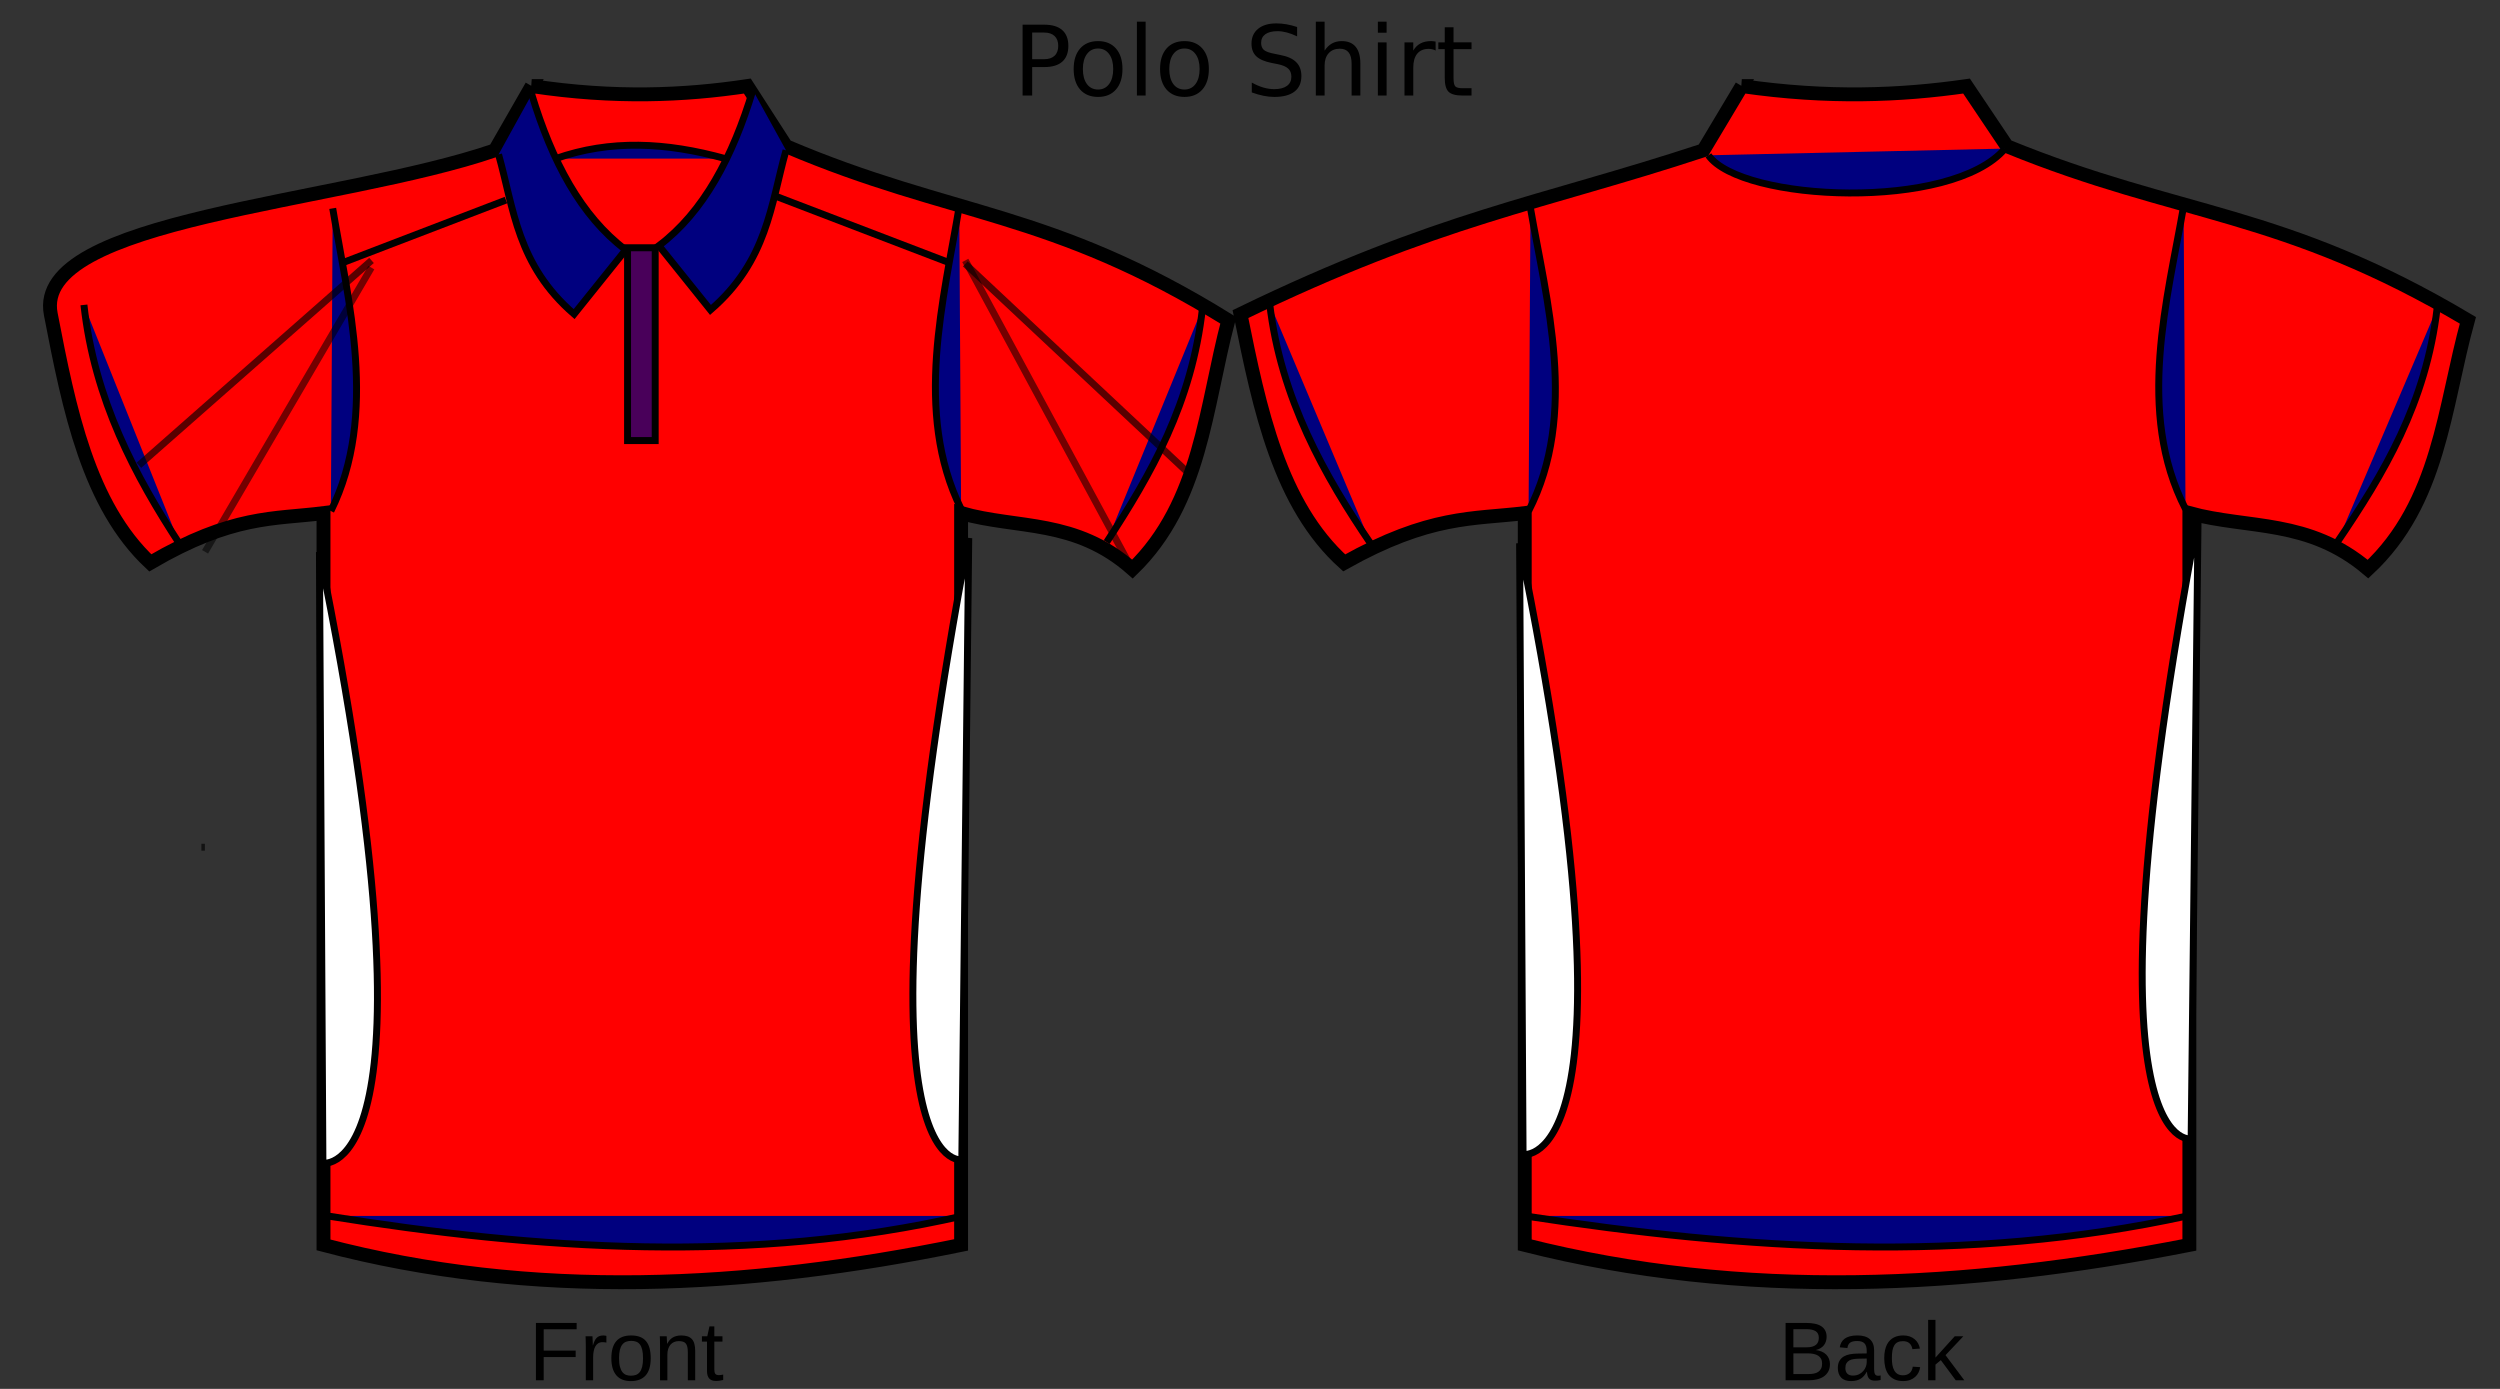
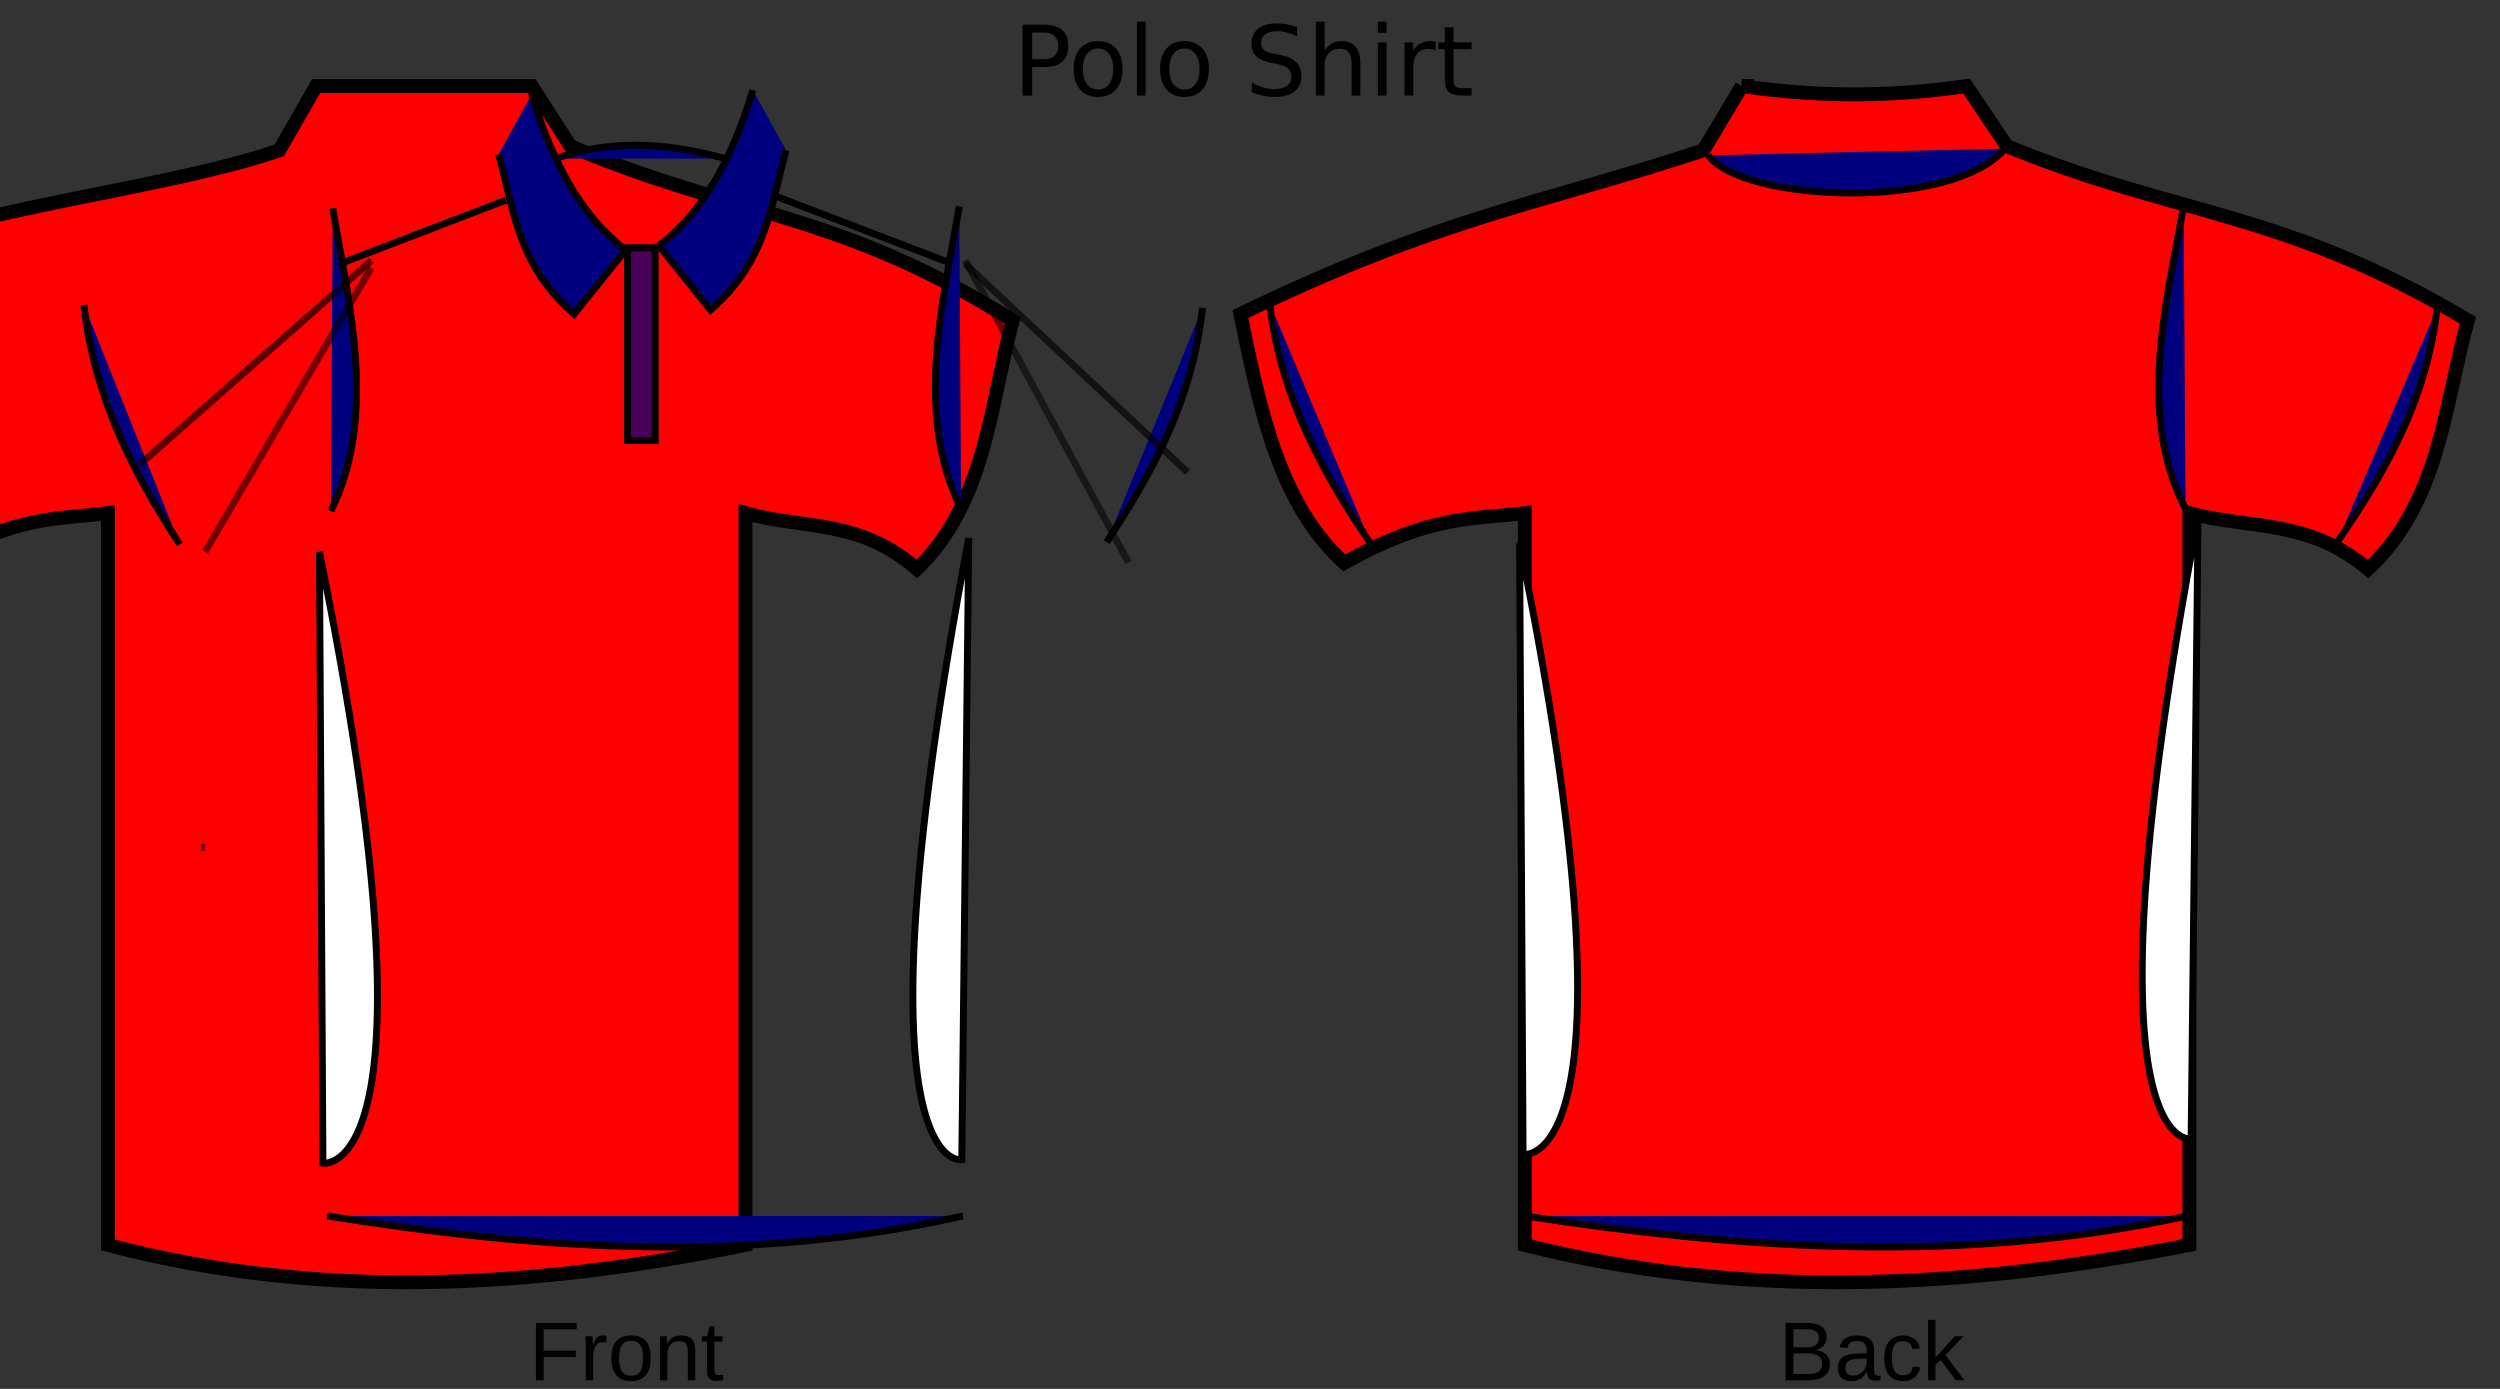
<svg xmlns="http://www.w3.org/2000/svg" width="360" height="200">
  <rect width="100%" height="100%" fill="#333333" stroke="none" />
  <title>Polo Template 5S Lubetech Shirt</title>
  <g>
    <title>Layer 1</title>
-     <path id="path3292" d="m76.569,12.393c11.954,1.805 21.912,1.366 31.047,0l5.573,8.657c24.035,10.248 37.963,9.13 63.686,25.076c-3.311,12.521 -3.934,26.251 -13.799,35.823c-8.226,-7.27 -16.452,-5.732 -24.678,-8.06l0,105.38c-30.917,6.33 -61.603,7.959 -91.814,0l0,-105.38c-7.155,0.897 -13.1,0.239 -24.944,7.165c-8.89,-8.341 -11.666,-22.033 -14.329,-35.823c-2.664,-13.79 41.402,-15.836 63.952,-23.584l5.307,-9.254z" stroke-miterlimit="4" stroke-width="2" stroke="#000000" fill-rule="evenodd" fill="#ff0000" />
+     <path id="path3292" d="m76.569,12.393l5.573,8.657c24.035,10.248 37.963,9.13 63.686,25.076c-3.311,12.521 -3.934,26.251 -13.799,35.823c-8.226,-7.27 -16.452,-5.732 -24.678,-8.06l0,105.38c-30.917,6.33 -61.603,7.959 -91.814,0l0,-105.38c-7.155,0.897 -13.1,0.239 -24.944,7.165c-8.89,-8.341 -11.666,-22.033 -14.329,-35.823c-2.664,-13.79 41.402,-15.836 63.952,-23.584l5.307,-9.254z" stroke-miterlimit="4" stroke-width="2" stroke="#000000" fill-rule="evenodd" fill="#ff0000" />
    <path id="path3296" d="m76.569,13.587c2.908,9.627 7.093,17.53 13.533,22.389l-7.43,9.254c-8.208,-7.089 -8.674,-15.147 -10.88,-22.987" stroke-width="1px" stroke="#000000" fill-rule="evenodd" fill="#00007f" />
    <path id="path3298" d="m47.91,30.006c2.188,13.187 6.626,29.645 -0.265,43.585" stroke-width="1px" stroke="#000000" fill-rule="evenodd" fill="#00007f" />
    <path id="path3300" d="m49.503,37.768l23.352,-8.956" stroke-width="1px" stroke="#000000" fill-rule="evenodd" fill="#00007f" />
    <path id="path3302" d="m12.087,43.908c1.517,13.722 7.403,24.659 13.799,34.46" stroke-width="1px" stroke="#000000" fill-rule="evenodd" fill="#00007f" />
    <path id="path3304" d="m47.114,175.09c30.516,4.893 61.033,6.97 91.549,0" stroke-width="1px" stroke="#000000" fill-rule="evenodd" fill="#00007f" />
    <path d="m108.412,12.99c-2.908,9.627 -7.093,17.53 -13.533,22.389l7.43,9.254c8.208,-7.089 8.674,-15.147 10.88,-22.987" id="path3314" stroke-width="1px" stroke="#000000" fill-rule="evenodd" fill="#00007f" />
    <path d="m138.133,29.708c-2.188,13.187 -6.626,29.645 0.265,43.585" id="path3316" stroke-width="1px" stroke="#000000" fill-rule="evenodd" fill="#00007f" />
    <path d="m136.54,37.768l-24.944,-9.553" id="path3318" stroke-width="1px" stroke="#000000" fill-rule="evenodd" fill="#00007f" />
    <path d="m173.16,44.335c-1.517,13.722 -7.403,23.933 -13.799,33.733" id="path3320" stroke-width="1px" stroke="#000000" fill-rule="evenodd" fill="#00007f" />
    <path id="path3322" d="m80.019,22.841c7.859,-2.764 15.853,-2.375 24.413,0" stroke-width="1px" stroke="#000000" fill-rule="evenodd" fill="#00007f" />
    <path id="rect3324" d="m90.368,35.678l3.98,0l0,27.763l-3.98,0l0,-27.763z" stroke-miterlimit="4" stroke-linecap="round" stroke="#000000" fill-opacity="0.713" fill="#00007f" />
    <rect fill="#ffffff" stroke="#000000" opacity="0.55" x="105.891" y="114.617" width="1.592" height="0" id="svg_17" />
    <rect fill="#ffffff" stroke="#000000" opacity="0.55" x="-65" y="72.226" width="0" height="1.791" id="svg_18" />
    <path d="m250.819,12.393c12.46,1.805 22.841,1.366 32.363,0l5.809,8.657c25.054,10.248 39.572,9.13 66.385,25.076c-3.451,12.521 -4.101,26.251 -14.383,35.823c-8.575,-7.27 -17.149,-5.732 -25.724,-8.06l0,105.38c-32.228,6.33 -64.213,7.959 -95.705,0l0,-105.38c-7.458,0.897 -13.655,0.239 -26.001,7.165c-9.267,-8.341 -12.16,-22.033 -14.937,-35.823c28.716,-13.936 43.156,-15.836 66.662,-23.584l5.532,-9.254z" id="path3343" stroke-miterlimit="4" stroke-width="2" stroke="#000000" fill-rule="evenodd" fill="#ff0000" />
-     <path d="m220.392,30.006c2.28,13.187 6.907,29.645 -0.277,43.585" id="path3347" stroke-width="1px" stroke="#000000" fill-rule="evenodd" fill="#00007f" />
    <path d="m182.826,43.666c1.581,13.722 7.941,24.901 14.608,34.702" id="path3351" stroke-width="1px" stroke="#000000" fill-rule="evenodd" fill="#00007f" />
    <path d="m219.562,175.09c31.809,4.893 63.619,6.97 95.428,0" id="path3353" stroke-width="1px" stroke="#000000" fill-rule="evenodd" fill="#00007f" />
    <path id="path3357" d="m314.438,29.708c-2.28,13.187 -6.907,29.645 0.277,43.585" stroke-width="1px" stroke="#000000" fill-rule="evenodd" fill="#00007f" />
    <path id="path3361" d="m350.949,44.335c-1.581,13.722 -7.716,23.933 -14.383,33.733" stroke-width="1px" stroke="#000000" fill-rule="evenodd" fill="#00007f" />
    <path d="m246.012,22.364c4.73,6.707 35.036,8.084 42.716,-0.968" id="path3363" stroke-width="1px" stroke="#000000" fill-rule="evenodd" fill="#00007f" />
    <path d="m148.634,4.689l0,3.835l1.736,0c0.643,0 1.139,-0.166 1.49,-0.499c0.351,-0.333 0.526,-0.807 0.526,-1.422c-0,-0.611 -0.175,-1.082 -0.526,-1.415c-0.351,-0.333 -0.848,-0.499 -1.49,-0.499l-1.736,0m-1.381,-1.135l3.117,0c1.144,0 2.007,0.26 2.591,0.779c0.588,0.515 0.882,1.271 0.882,2.27c0,1.007 -0.294,1.768 -0.882,2.283c-0.583,0.515 -1.447,0.772 -2.591,0.772l-1.736,0l0,4.102l-1.381,0l0,-10.206m10.869,3.432c-0.674,0 -1.208,0.264 -1.6,0.793c-0.392,0.524 -0.588,1.244 -0.588,2.16c0,0.916 0.194,1.638 0.581,2.167c0.392,0.524 0.927,0.786 1.606,0.786c0.67,0 1.201,-0.264 1.593,-0.793c0.392,-0.529 0.588,-1.249 0.588,-2.16c0,-0.907 -0.196,-1.625 -0.588,-2.153c-0.392,-0.533 -0.923,-0.8 -1.593,-0.8m0,-1.066c1.094,0 1.953,0.355 2.577,1.066c0.624,0.711 0.937,1.695 0.937,2.953c0,1.253 -0.312,2.238 -0.937,2.953c-0.624,0.711 -1.483,1.066 -2.577,1.066c-1.098,0 -1.96,-0.355 -2.584,-1.066c-0.62,-0.715 -0.93,-1.7 -0.93,-2.953c0,-1.258 0.31,-2.242 0.93,-2.953c0.624,-0.711 1.486,-1.066 2.584,-1.066m5.592,-2.796l1.258,0l0,10.637l-1.258,0l0,-10.637m6.85,3.862c-0.674,0 -1.208,0.264 -1.6,0.793c-0.392,0.524 -0.588,1.244 -0.588,2.16c0,0.916 0.194,1.638 0.581,2.167c0.392,0.524 0.927,0.786 1.606,0.786c0.67,0 1.201,-0.264 1.593,-0.793c0.392,-0.529 0.588,-1.249 0.588,-2.16c0,-0.907 -0.196,-1.625 -0.588,-2.153c-0.392,-0.533 -0.923,-0.8 -1.593,-0.8m0,-1.066c1.094,0 1.953,0.355 2.577,1.066c0.624,0.711 0.937,1.695 0.937,2.953c-0,1.253 -0.312,2.238 -0.937,2.953c-0.624,0.711 -1.483,1.066 -2.577,1.066c-1.098,0 -1.96,-0.355 -2.584,-1.066c-0.62,-0.715 -0.93,-1.7 -0.93,-2.953c0,-1.258 0.31,-2.242 0.93,-2.953c0.624,-0.711 1.486,-1.066 2.584,-1.066m16.222,-2.03l0,1.347c-0.524,-0.251 -1.019,-0.437 -1.483,-0.561c-0.465,-0.123 -0.914,-0.185 -1.347,-0.185c-0.752,0 -1.333,0.146 -1.743,0.438c-0.406,0.292 -0.608,0.706 -0.608,1.244c0,0.451 0.134,0.793 0.403,1.025c0.273,0.228 0.788,0.412 1.545,0.554l0.834,0.171c1.03,0.196 1.789,0.542 2.276,1.039c0.492,0.492 0.738,1.153 0.738,1.982c-0,0.989 -0.333,1.739 -0.998,2.249c-0.661,0.51 -1.632,0.766 -2.912,0.766c-0.483,0 -0.998,-0.055 -1.545,-0.164c-0.542,-0.109 -1.105,-0.271 -1.688,-0.485l0,-1.422c0.561,0.314 1.11,0.551 1.647,0.711c0.538,0.16 1.066,0.239 1.586,0.239c0.788,0 1.397,-0.155 1.825,-0.465c0.428,-0.31 0.643,-0.752 0.643,-1.326c-0,-0.501 -0.155,-0.893 -0.465,-1.176c-0.305,-0.283 -0.809,-0.494 -1.511,-0.636l-0.841,-0.164c-1.03,-0.205 -1.775,-0.526 -2.235,-0.964c-0.46,-0.438 -0.69,-1.046 -0.69,-1.825c0,-0.902 0.317,-1.613 0.95,-2.133c0.638,-0.52 1.515,-0.779 2.632,-0.779c0.478,0 0.966,0.043 1.463,0.13c0.497,0.087 1.005,0.216 1.524,0.39m9.105,5.25l0,4.621l-1.258,0l0,-4.58c0,-0.725 -0.141,-1.267 -0.424,-1.627c-0.283,-0.36 -0.706,-0.54 -1.271,-0.54c-0.679,0 -1.215,0.216 -1.606,0.649c-0.392,0.433 -0.588,1.023 -0.588,1.771l0,4.327l-1.265,0l0,-10.637l1.265,0l0,4.17c0.301,-0.46 0.654,-0.804 1.06,-1.032c0.41,-0.228 0.882,-0.342 1.415,-0.342c0.88,0 1.545,0.273 1.996,0.82c0.451,0.542 0.677,1.342 0.677,2.399m2.522,-3.035l1.258,0l0,7.656l-1.258,0l0,-7.656m0,-2.98l1.258,0l0,1.593l-1.258,0l0,-1.593m8.319,4.156c-0.141,-0.082 -0.296,-0.141 -0.465,-0.178c-0.164,-0.041 -0.346,-0.062 -0.547,-0.062c-0.711,0 -1.258,0.232 -1.641,0.697c-0.378,0.46 -0.567,1.123 -0.567,1.989l0,4.033l-1.265,0l0,-7.656l1.265,0l0,1.189c0.264,-0.465 0.608,-0.809 1.032,-1.032c0.424,-0.228 0.939,-0.342 1.545,-0.342c0.087,0 0.182,0.007 0.287,0.021c0.105,0.009 0.221,0.025 0.349,0.048l0.007,1.292m2.577,-3.35l0,2.174l2.591,0l0,0.978l-2.591,0l0,4.156c0,0.624 0.084,1.025 0.253,1.203c0.173,0.178 0.522,0.267 1.046,0.267l1.292,0l0,1.053l-1.292,0c-0.971,0 -1.641,-0.18 -2.01,-0.54c-0.369,-0.365 -0.554,-1.025 -0.554,-1.982l0,-4.156l-0.923,0l0,-0.978l0.923,0l0,-2.174l1.265,0" id="text3459" stroke-width="1px" fill="#000000" />
    <path d="m78.292,191.418l0,3.07l4.605,0l0,0.926l-4.605,0l0,3.346l-1.119,0l0,-8.256l5.865,0l0,0.914l-4.746,0m6.064,7.342l0,-4.863c0,-0.133 -0.002,-0.268 -0.006,-0.404c0,-0.141 -0.002,-0.275 -0.006,-0.404c-0.004,-0.129 -0.008,-0.25 -0.012,-0.363c-0.004,-0.113 -0.008,-0.215 -0.012,-0.305l0.996,0c0.004,0.09 0.008,0.193 0.012,0.311c0.008,0.113 0.014,0.23 0.018,0.352c0.008,0.121 0.012,0.238 0.012,0.352c0.004,0.109 0.006,0.203 0.006,0.281l0.023,0c0.074,-0.242 0.152,-0.451 0.234,-0.627c0.086,-0.18 0.186,-0.326 0.299,-0.439c0.113,-0.117 0.248,-0.203 0.404,-0.258c0.156,-0.059 0.346,-0.088 0.568,-0.088c0.086,0 0.168,0.008 0.246,0.023c0.078,0.012 0.139,0.023 0.182,0.035l0,0.967c-0.07,-0.02 -0.152,-0.033 -0.246,-0.041c-0.094,-0.012 -0.199,-0.018 -0.316,-0.018c-0.242,0 -0.449,0.055 -0.621,0.164c-0.168,0.109 -0.307,0.262 -0.416,0.457c-0.105,0.191 -0.184,0.422 -0.234,0.691c-0.051,0.266 -0.076,0.557 -0.076,0.873l0,3.305l-1.055,0m9.346,-3.176c0,1.109 -0.244,1.936 -0.732,2.479c-0.488,0.543 -1.197,0.814 -2.127,0.814c-0.441,0 -0.836,-0.066 -1.184,-0.199c-0.348,-0.133 -0.643,-0.336 -0.885,-0.609c-0.238,-0.273 -0.422,-0.615 -0.551,-1.025c-0.125,-0.414 -0.188,-0.9 -0.188,-1.459c0,-2.187 0.947,-3.281 2.842,-3.281c0.492,0 0.916,0.068 1.271,0.205c0.359,0.137 0.652,0.342 0.879,0.615c0.23,0.273 0.4,0.615 0.51,1.025c0.109,0.41 0.164,0.889 0.164,1.436m-1.107,0c0,-0.492 -0.039,-0.898 -0.117,-1.219c-0.074,-0.32 -0.186,-0.576 -0.334,-0.768c-0.145,-0.191 -0.322,-0.324 -0.533,-0.398c-0.211,-0.078 -0.449,-0.117 -0.715,-0.117c-0.27,0 -0.514,0.041 -0.732,0.123c-0.215,0.078 -0.398,0.215 -0.551,0.41c-0.152,0.191 -0.27,0.447 -0.352,0.768c-0.078,0.32 -0.117,0.721 -0.117,1.201c0,0.492 0.043,0.9 0.129,1.225c0.086,0.32 0.203,0.576 0.352,0.768c0.152,0.191 0.33,0.326 0.533,0.404c0.207,0.078 0.432,0.117 0.674,0.117c0.27,0 0.514,-0.037 0.732,-0.111c0.219,-0.078 0.404,-0.213 0.557,-0.404c0.152,-0.191 0.27,-0.449 0.352,-0.773c0.082,-0.324 0.123,-0.732 0.123,-1.225m6.451,3.176l0,-4.02c0,-0.309 -0.023,-0.566 -0.07,-0.773c-0.043,-0.207 -0.115,-0.373 -0.217,-0.498c-0.102,-0.129 -0.236,-0.219 -0.404,-0.27c-0.164,-0.055 -0.369,-0.082 -0.615,-0.082c-0.25,0 -0.477,0.045 -0.68,0.135c-0.199,0.086 -0.371,0.213 -0.516,0.381c-0.141,0.164 -0.25,0.369 -0.328,0.615c-0.078,0.242 -0.117,0.521 -0.117,0.838l0,3.674l-1.055,0l0,-4.986c0,-0.133 -0.002,-0.271 -0.006,-0.416c0,-0.148 -0.002,-0.287 -0.006,-0.416c-0.004,-0.133 -0.008,-0.246 -0.012,-0.34c-0.004,-0.094 -0.008,-0.154 -0.012,-0.182l0.996,0c0.004,0.02 0.008,0.072 0.012,0.158c0.004,0.086 0.008,0.186 0.012,0.299c0.008,0.109 0.014,0.223 0.018,0.34c0.004,0.113 0.006,0.209 0.006,0.287l0.018,0c0.102,-0.184 0.213,-0.35 0.334,-0.498c0.121,-0.148 0.262,-0.273 0.422,-0.375c0.16,-0.105 0.344,-0.186 0.551,-0.24c0.207,-0.059 0.447,-0.088 0.721,-0.088c0.352,0 0.654,0.043 0.908,0.129c0.254,0.086 0.463,0.219 0.627,0.398c0.164,0.18 0.283,0.412 0.357,0.697c0.078,0.281 0.117,0.617 0.117,1.008l0,4.225l-1.061,0m5.092,-0.047c-0.16,0.043 -0.324,0.076 -0.492,0.1c-0.164,0.027 -0.355,0.041 -0.574,0.041c-0.844,0 -1.266,-0.479 -1.266,-1.436l0,-4.23l-0.732,0l0,-0.768l0.773,0l0.311,-1.418l0.703,0l0,1.418l1.172,0l0,0.768l-1.172,0l0,4.002c0,0.305 0.049,0.52 0.146,0.645c0.102,0.121 0.275,0.182 0.521,0.182c0.102,0 0.199,-0.008 0.293,-0.023c0.098,-0.016 0.203,-0.035 0.316,-0.059l0,0.779" id="text3471" stroke-width="1px" fill="#000000" />
    <path d="m263.512,196.434c0,0.418 -0.082,0.775 -0.246,1.072c-0.164,0.293 -0.385,0.533 -0.662,0.721c-0.277,0.184 -0.6,0.318 -0.967,0.404c-0.367,0.086 -0.754,0.129 -1.16,0.129l-3.352,0l0,-8.256l3,0c0.457,0 0.865,0.039 1.225,0.117c0.359,0.074 0.664,0.193 0.914,0.357c0.25,0.164 0.439,0.373 0.568,0.627c0.133,0.25 0.199,0.551 0.199,0.902c0,0.23 -0.033,0.447 -0.1,0.65c-0.062,0.203 -0.16,0.389 -0.293,0.557c-0.129,0.164 -0.293,0.307 -0.492,0.428c-0.195,0.117 -0.424,0.205 -0.686,0.264c0.332,0.039 0.625,0.115 0.879,0.229c0.258,0.113 0.473,0.258 0.645,0.434c0.172,0.176 0.303,0.381 0.393,0.615c0.09,0.23 0.135,0.48 0.135,0.75m-1.605,-3.791c0,-0.445 -0.152,-0.764 -0.457,-0.955c-0.305,-0.191 -0.746,-0.287 -1.324,-0.287l-1.881,0l0,2.613l1.881,0c0.328,0 0.605,-0.031 0.832,-0.094c0.227,-0.066 0.41,-0.158 0.551,-0.275c0.141,-0.121 0.242,-0.266 0.305,-0.434c0.062,-0.168 0.094,-0.357 0.094,-0.568m0.475,3.703c0,-0.262 -0.049,-0.484 -0.146,-0.668c-0.094,-0.184 -0.23,-0.334 -0.41,-0.451c-0.18,-0.117 -0.396,-0.203 -0.65,-0.258c-0.25,-0.055 -0.531,-0.082 -0.844,-0.082l-2.086,0l0,2.977l2.174,0c0.285,0 0.547,-0.023 0.785,-0.07c0.242,-0.047 0.449,-0.129 0.621,-0.246c0.176,-0.117 0.312,-0.273 0.41,-0.469c0.098,-0.195 0.146,-0.439 0.146,-0.732m4.178,2.531c-0.637,0 -1.115,-0.168 -1.436,-0.504c-0.32,-0.336 -0.48,-0.797 -0.48,-1.383c0,-0.418 0.078,-0.76 0.234,-1.025c0.16,-0.27 0.367,-0.48 0.621,-0.633c0.258,-0.152 0.551,-0.258 0.879,-0.316c0.328,-0.059 0.662,-0.092 1.002,-0.1l1.424,-0.023l0,-0.346c0,-0.262 -0.027,-0.484 -0.082,-0.668c-0.055,-0.184 -0.139,-0.332 -0.252,-0.445c-0.113,-0.113 -0.256,-0.195 -0.428,-0.246c-0.168,-0.055 -0.367,-0.082 -0.598,-0.082c-0.203,0 -0.387,0.016 -0.551,0.047c-0.164,0.027 -0.307,0.08 -0.428,0.158c-0.121,0.074 -0.219,0.178 -0.293,0.311c-0.074,0.129 -0.123,0.293 -0.146,0.492l-1.102,-0.1c0.039,-0.25 0.113,-0.478 0.223,-0.686c0.109,-0.211 0.264,-0.393 0.463,-0.545c0.203,-0.152 0.455,-0.27 0.756,-0.352c0.305,-0.086 0.672,-0.129 1.102,-0.129c0.797,0 1.396,0.184 1.799,0.551c0.402,0.363 0.604,0.891 0.604,1.582l0,2.73c0,0.312 0.041,0.549 0.123,0.709c0.082,0.156 0.238,0.234 0.469,0.234c0.059,0 0.117,-0.004 0.176,-0.012c0.059,-0.008 0.115,-0.018 0.17,-0.029l0,0.656c-0.133,0.031 -0.266,0.055 -0.398,0.07c-0.129,0.016 -0.268,0.023 -0.416,0.023c-0.199,0 -0.371,-0.025 -0.516,-0.076c-0.141,-0.055 -0.256,-0.135 -0.346,-0.24c-0.09,-0.109 -0.158,-0.242 -0.205,-0.398c-0.047,-0.16 -0.076,-0.346 -0.088,-0.557l-0.035,0c-0.113,0.203 -0.238,0.387 -0.375,0.551c-0.133,0.164 -0.289,0.305 -0.469,0.422c-0.18,0.113 -0.385,0.201 -0.615,0.264c-0.227,0.062 -0.488,0.094 -0.785,0.094m0.24,-0.791c0.336,0 0.629,-0.061 0.879,-0.182c0.254,-0.125 0.463,-0.283 0.627,-0.475c0.168,-0.191 0.293,-0.4 0.375,-0.627c0.082,-0.227 0.123,-0.443 0.123,-0.65l0,-0.521l-1.154,0.023c-0.258,0.004 -0.504,0.023 -0.738,0.059c-0.23,0.031 -0.434,0.096 -0.609,0.193c-0.176,0.098 -0.316,0.234 -0.422,0.41c-0.102,0.176 -0.152,0.406 -0.152,0.691c0,0.344 0.092,0.609 0.275,0.797c0.188,0.188 0.453,0.281 0.797,0.281m5.625,-2.525c0,0.363 0.025,0.697 0.076,1.002c0.055,0.305 0.145,0.568 0.27,0.791c0.125,0.219 0.289,0.389 0.492,0.51c0.207,0.121 0.461,0.182 0.762,0.182c0.375,0 0.688,-0.102 0.938,-0.305c0.254,-0.203 0.41,-0.516 0.469,-0.938l1.066,0.07c-0.035,0.262 -0.111,0.514 -0.229,0.756c-0.117,0.242 -0.277,0.455 -0.48,0.639c-0.199,0.184 -0.443,0.332 -0.732,0.445c-0.289,0.109 -0.623,0.164 -1.002,0.164c-0.496,0 -0.918,-0.084 -1.266,-0.252c-0.348,-0.168 -0.631,-0.398 -0.85,-0.691c-0.215,-0.297 -0.371,-0.645 -0.469,-1.043c-0.098,-0.402 -0.146,-0.838 -0.146,-1.307c0,-0.426 0.035,-0.801 0.105,-1.125c0.07,-0.328 0.168,-0.613 0.293,-0.855c0.129,-0.246 0.279,-0.451 0.451,-0.615c0.172,-0.168 0.357,-0.301 0.557,-0.398c0.203,-0.102 0.416,-0.174 0.639,-0.217c0.223,-0.047 0.447,-0.07 0.674,-0.07c0.355,0 0.672,0.049 0.949,0.146c0.277,0.098 0.516,0.232 0.715,0.404c0.203,0.168 0.367,0.367 0.492,0.598c0.125,0.23 0.213,0.479 0.264,0.744l-1.084,0.082c-0.055,-0.352 -0.193,-0.631 -0.416,-0.838c-0.223,-0.207 -0.539,-0.311 -0.949,-0.311c-0.301,0 -0.553,0.051 -0.756,0.152c-0.199,0.098 -0.361,0.248 -0.486,0.451c-0.125,0.199 -0.215,0.451 -0.27,0.756c-0.051,0.305 -0.076,0.662 -0.076,1.072m9.193,3.199l-2.145,-2.895l-0.773,0.639l0,2.256l-1.055,0l0,-8.695l1.055,0l0,5.432l2.783,-3.076l1.236,0l-2.572,2.725l2.707,3.615l-1.236,0" id="text3475" stroke-width="1px" fill="#000000" />
    <path fill="#ffffff" stroke="#000000" d="m46,79.5c18.5,91 0.5,88 0.5,88c0,0 -0.5,-88 -0.5,-88z" id="svg_2" />
    <path fill="#ffffff" stroke="#000000" d="m218.822,78.244c18.5,91 0.5,88 0.5,88c0,0 -0.5,-88 -0.5,-88z" id="svg_3" />
    <path fill="#ffffff" stroke="#000000" d="m139.5,77.5c-17.5,92.5 -1,89.5 -1,89.5c0,0 1,-89.5 1,-89.5z" id="svg_4" />
    <path fill="#ffffff" stroke="#000000" d="m316.523,74.494c-17.5,92.5 -1,89.5 -1,89.5c0,0 1,-89.5 1,-89.5z" id="svg_5" />
    <line fill="none" stroke="#000000" opacity="0.55" x1="52.5" y1="38" x2="30.5" y2="80" id="svg_19" transform="rotate(2.684 41.5 59)" />
    <line fill="none" stroke="#000000" opacity="0.55" x1="139" y1="37.5" x2="162.5" y2="81" id="svg_20" />
    <line fill="none" stroke="#000000" opacity="0.65" x1="53.5" y1="37.5" x2="20" y2="67" id="svg_21" />
    <line fill="none" stroke="#000000" opacity="0.65" x1="29.5" y1="122" x2="29" y2="122" id="svg_22" />
    <line fill="none" stroke="#000000" opacity="0.65" x1="139" y1="38" x2="171" y2="68" id="svg_24" />
  </g>
</svg>